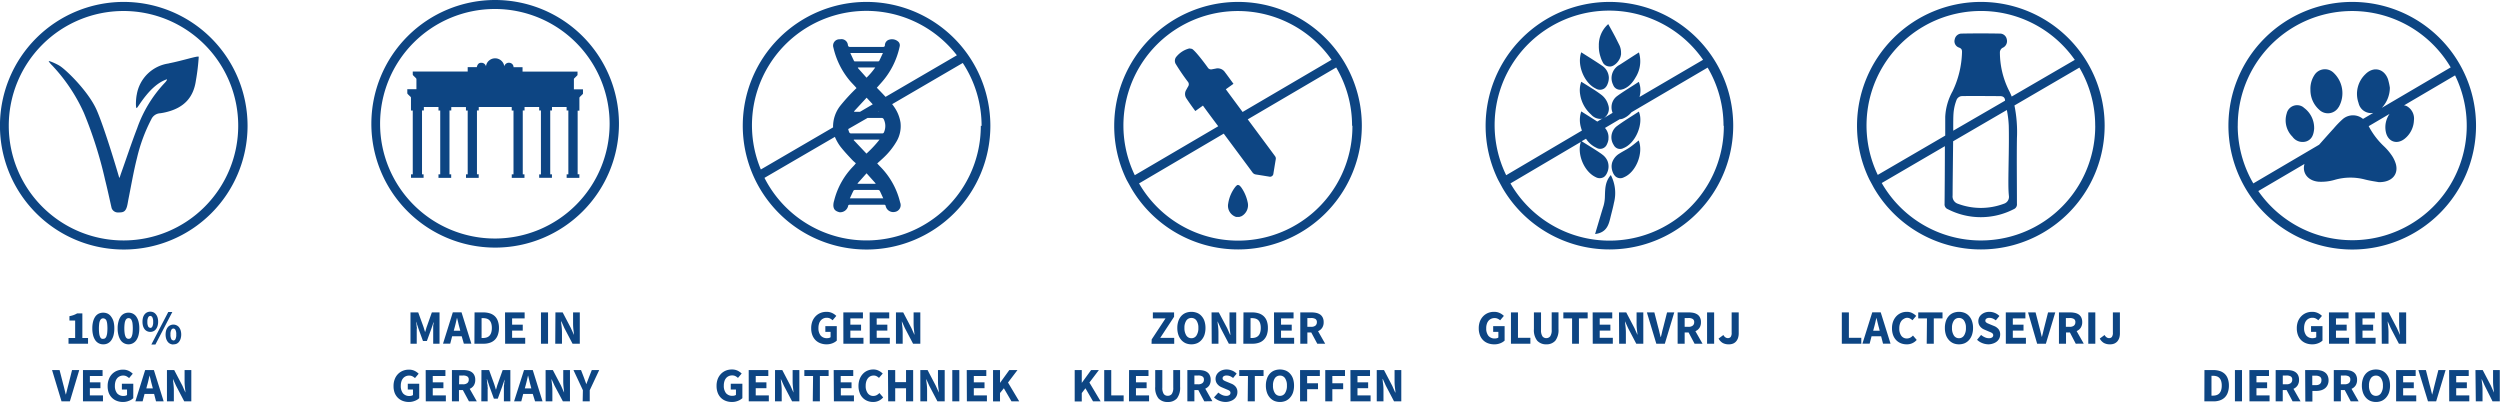
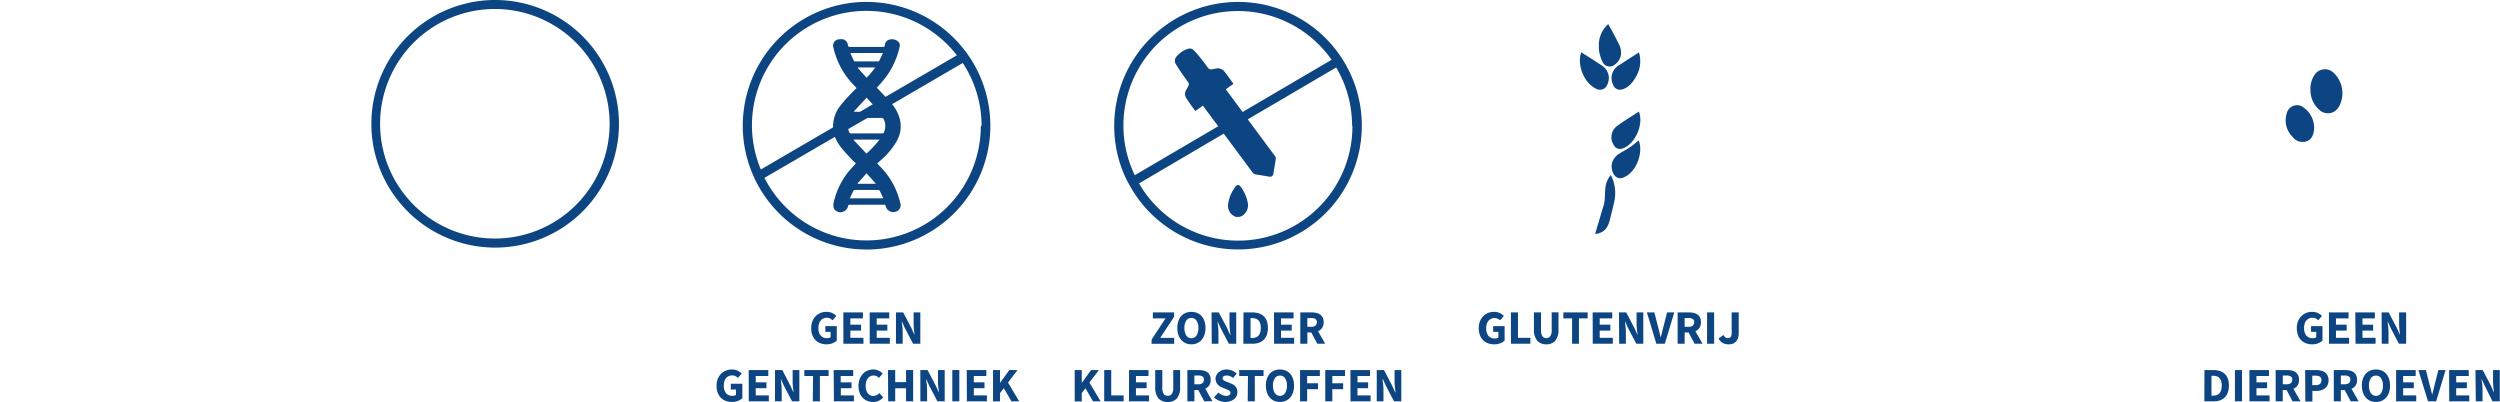
<svg xmlns="http://www.w3.org/2000/svg" viewBox="0 0 572.49 92.05" preserveAspectRatio="xMinYMid">
  <defs>
    <style>.cls-1{fill:#0d4583}</style>
  </defs>
  <g id="Ebene_2" data-name="Ebene 2">
    <g id="Ebene_1-2" data-name="Ebene 1">
-       <path d="M28.35 55.06a26.27 26.27 0 1 1 26.2-26.27 26.27 26.27 0 0 1-26.2 26.27m0-54.62a28.35 28.35 0 1 0 28.34 28.35A28.38 28.38 0 0 0 28.35.44" class="cls-1" />
-       <path d="M38.65 14.53a8.63 8.63 0 0 0-7.33 7.13c-.21.94-.3 3.2 0 3.08s3-5.25 6.81-6.55c.35-.12-.18.57-.38.76a29.23 29.23 0 0 0-6.34 10.41c-1.33 3.45-2.49 7-3.73 10.45-.1.29-.33 1.12-.39.86S24 29.4 22.11 25.14 15 15.83 13.55 15c-.64-.38-2.61-1.29-2.37-.91a6.2 6.2 0 0 0 .76.89 39.26 39.26 0 0 1 7.28 10.89 95 95 0 0 1 4.85 15.32c.54 2.15 1 4.31 1.49 6.46a1.53 1.53 0 0 0 1.6 1c1.16 0 1.74-.15 2.08-2.09l.15-.84c.65-3.21 1.19-6.44 2-9.62a37.48 37.48 0 0 1 3.26-8.78 2.35 2.35 0 0 1 2-1.38 12.25 12.25 0 0 0 1.58-.31c3.94-1 6.08-3.33 6.63-7.19a48.44 48.44 0 0 0 .65-5.44c-.15-.29-3.71.9-6.86 1.51M15.69 77.4h1.52v-4H15.9v-1a5.77 5.77 0 0 0 1-.27 4.93 4.93 0 0 0 .77-.37h1.19v5.64h1.3v1.31h-4.47zm7.94 1.45a2.15 2.15 0 0 1-1.81-.94 3.74 3.74 0 0 1-.5-1.14 6.24 6.24 0 0 1-.18-1.58 6.08 6.08 0 0 1 .18-1.56 3.68 3.68 0 0 1 .5-1.13 2.13 2.13 0 0 1 .79-.68 2.5 2.5 0 0 1 2.05 0 2.1 2.1 0 0 1 .78.68 3.46 3.46 0 0 1 .56 1.13 6.08 6.08 0 0 1 .18 1.56 6.24 6.24 0 0 1-.18 1.58 3.52 3.52 0 0 1-.51 1.14 2.16 2.16 0 0 1-.78.7 2.2 2.2 0 0 1-1.08.24zm0-1.26a.76.76 0 0 0 .39-.1.87.87 0 0 0 .31-.38 3.23 3.23 0 0 0 .2-.74 9.9 9.9 0 0 0 0-2.35 2.8 2.8 0 0 0-.2-.71A.87.87 0 0 0 24 73a.76.76 0 0 0-.39-.1.71.71 0 0 0-.37.1.87.87 0 0 0-.31.36 2.41 2.41 0 0 0-.21.71 9.9 9.9 0 0 0 0 2.35 2.75 2.75 0 0 0 .21.74.87.87 0 0 0 .31.38.71.71 0 0 0 .39.05zm5.81 1.26a2.15 2.15 0 0 1-1.81-.94 3.74 3.74 0 0 1-.5-1.14 5.8 5.8 0 0 1-.19-1.58 5.65 5.65 0 0 1 .19-1.56 3.68 3.68 0 0 1 .5-1.13 2.13 2.13 0 0 1 .79-.68 2.31 2.31 0 0 1 1-.22 2.25 2.25 0 0 1 1 .22 2.13 2.13 0 0 1 .79.68 3.46 3.46 0 0 1 .51 1.13 6.08 6.08 0 0 1 .18 1.56 6.24 6.24 0 0 1-.18 1.58 3.52 3.52 0 0 1-.51 1.14 2.19 2.19 0 0 1-.79.7 2.13 2.13 0 0 1-.98.24zm0-1.26a.76.76 0 0 0 .39-.1.86.86 0 0 0 .3-.38 2.75 2.75 0 0 0 .21-.74 9.9 9.9 0 0 0 0-2.35 2.41 2.41 0 0 0-.21-.71.85.85 0 0 0-.3-.36.76.76 0 0 0-.39-.1.69.69 0 0 0-.37.1.87.87 0 0 0-.31.36 2.41 2.41 0 0 0-.21.71 8.67 8.67 0 0 0 0 2.35 2.75 2.75 0 0 0 .21.74.87.87 0 0 0 .31.38.69.69 0 0 0 .37.1zM34.41 76a1.71 1.71 0 0 1-.71-.15 1.54 1.54 0 0 1-.57-.45 2.23 2.23 0 0 1-.37-.72 3.54 3.54 0 0 1-.13-1 3.48 3.48 0 0 1 .13-1 2.08 2.08 0 0 1 .37-.71 1.65 1.65 0 0 1 .57-.45 1.78 1.78 0 0 1 1.43 0 1.53 1.53 0 0 1 .56.45 2.09 2.09 0 0 1 .38.71 3.13 3.13 0 0 1 .14 1 3.18 3.18 0 0 1-.14 1 2.24 2.24 0 0 1-.38.72 1.44 1.44 0 0 1-.56.45 1.72 1.72 0 0 1-.72.15zm0-.9a.54.54 0 0 0 .47-.31 2.12 2.12 0 0 0 .19-1.07 2.09 2.09 0 0 0-.19-1.07.55.55 0 0 0-.47-.3.54.54 0 0 0-.46.3 2.07 2.07 0 0 0-.2 1.07 2.1 2.1 0 0 0 .2 1.07.53.53 0 0 0 .46.27zm4.12-3.65h.93l-3.87 7.44h-.93zm1.17 7.44a1.71 1.71 0 0 1-.71-.16 1.54 1.54 0 0 1-.57-.45 2.44 2.44 0 0 1-.37-.72 3.61 3.61 0 0 1 0-1.92 2.38 2.38 0 0 1 .37-.71 1.62 1.62 0 0 1 .57-.44 1.68 1.68 0 0 1 1.43 0 1.62 1.62 0 0 1 .57.44 2.38 2.38 0 0 1 .37.71 3.36 3.36 0 0 1 0 1.92 2.44 2.44 0 0 1-.37.72 1.54 1.54 0 0 1-.57.45 1.73 1.73 0 0 1-.72.12zm0-.91a.55.55 0 0 0 .47-.3 2.19 2.19 0 0 0 .19-1.08 2.09 2.09 0 0 0-.19-1.07.55.55 0 0 0-.47-.3.54.54 0 0 0-.46.3 2.07 2.07 0 0 0-.2 1.07 2.16 2.16 0 0 0 .2 1.08.54.54 0 0 0 .46.26zm-27.78 6.76h1.72l.86 3.35c.11.39.2.77.29 1.14s.18.76.29 1.15c.11-.39.2-.78.29-1.15s.18-.75.29-1.14l.84-3.35h1.65L16 91.91h-1.91zm7.08 0h4.49v1.36h-2.91v1.45H23v1.35h-2.42v1.65h3v1.36H19zm9.16 7.31a3.93 3.93 0 0 1-1.38-.24 3.17 3.17 0 0 1-1.12-.7 3.31 3.31 0 0 1-.74-1.11 4.34 4.34 0 0 1-.27-1.59 4.21 4.21 0 0 1 .28-1.59 3.41 3.41 0 0 1 .75-1.18 3.27 3.27 0 0 1 1.12-.74 3.56 3.56 0 0 1 1.35-.25 2.91 2.91 0 0 1 1.34.28 3.67 3.67 0 0 1 .91.65l-.84 1a3.29 3.29 0 0 0-.59-.41 1.6 1.6 0 0 0-.77-.17 1.73 1.73 0 0 0-.76.16 1.64 1.64 0 0 0-.6.45 2 2 0 0 0-.39.73 3.2 3.2 0 0 0-.14 1 2.67 2.67 0 0 0 .5 1.72 1.87 1.87 0 0 0 1.51.61 1.54 1.54 0 0 0 .43-.06.77.77 0 0 0 .34-.16V89.2h-1.18v-1.32h2.61v3.3a2.94 2.94 0 0 1-1 .61 3.52 3.52 0 0 1-1.36.26zm7.13-1.84H33.1l-.44 1.7H31l2.24-7.17h2l2.24 7.17h-1.75zM35 88.94l-.17-.66c-.1-.36-.2-.74-.29-1.14s-.2-.79-.29-1.17c-.09.38-.18.78-.27 1.17s-.19.78-.3 1.14l-.17.66zm3.23-4.2h1.66l1.87 3.57.7 1.58c0-.38-.08-.81-.12-1.28a12.55 12.55 0 0 1-.07-1.34v-2.53h1.54v7.17h-1.62l-1.87-3.57-.71-1.56c0 .39.08.82.12 1.27a12.28 12.28 0 0 1 .08 1.32v2.54h-1.58zm337.21-62.53a5.28 5.28 0 0 0-.16-3.47l-.37.24c-1.53 1-3.1 1.93-4.57 3a3.12 3.12 0 0 0-1.3 2.4 3.38 3.38 0 0 0 .24 1.46l-2 1.2a2.57 2.57 0 0 0 1-3 4.38 4.38 0 0 0-1.49-2.26 26.85 26.85 0 0 0-2.31-1.58c-.78-.49-1.58-1-2.38-1.48a5.82 5.82 0 0 0-.25 2.92 7.7 7.7 0 0 0 2.5 4.58 2.82 2.82 0 0 0 2.31 1 1.7 1.7 0 0 0 .41-.15l-1.3.77c-1.19-.78-2.41-1.53-3.67-2.33a6.2 6.2 0 0 0-.1 3.58c.07.27.16.54.25.81l-17.34 10.22A26.21 26.21 0 0 1 390 13.69zm19.31 6.58A26.18 26.18 0 0 1 345.89 42L362 32.5c-.91 2.82.77 6.83 3.41 8.06a1.86 1.86 0 0 0 1.84 0l.18-.14a1.61 1.61 0 0 0 .22-.23 2.62 2.62 0 0 0 .39-.66 3.4 3.4 0 0 0 .07-2.67 3.59 3.59 0 0 0-1.06-1.37l-.38-.29c-1.45-1-2.94-1.88-4.48-2.86l1-.57a5.58 5.58 0 0 0 2.36 2.06A1.67 1.67 0 0 0 368 33c.05-.1.09-.2.13-.3a3.73 3.73 0 0 0 .2-.78v-.19a3.19 3.19 0 0 0-.8-2.43l3.38-2a2.43 2.43 0 0 0 .7-.13 4.94 4.94 0 0 0 2-1.47l17.43-10.22a26.17 26.17 0 0 1 3.64 13.34M368.55.44a28.38 28.38 0 0 0-28.35 28.35 28.09 28.09 0 0 0 2.87 12.41l1 1.84A28.34 28.34 0 1 0 368.55.44" class="cls-1" />
      <path d="M366.7 14.93c-1.49-1-3-1.94-4.6-2.95a4.44 4.44 0 0 0-.24 1c-.42 2.73 1.2 6.2 3.59 7.31a1.79 1.79 0 0 0 2-.08 2.16 2.16 0 0 0 .66-.93 3.74 3.74 0 0 0 .31-1.53 3.42 3.42 0 0 0-1.69-2.79m8.53 17.2c-.76.6-1.41 1.16-2.11 1.63-.27.18-.55.35-.83.51-.51.29-1 .56-1.5.88a3.8 3.8 0 0 0-1.63 2 2.62 2.62 0 0 0-.09.38 3.07 3.07 0 0 0-.05.53 3.72 3.72 0 0 0 .37 1.58 2.31 2.31 0 0 0 .56.76 1.69 1.69 0 0 0 1.9.16c2.72-1.12 4.53-5.47 3.38-8.43zm-4.05-19.64a2.36 2.36 0 0 0 0-.38 4 4 0 0 0-.32-1.68c-.33-.67-.67-1.34-1-2-.53-1-1.08-2-1.61-2.94a6.35 6.35 0 0 0-2.15 4.93 7.39 7.39 0 0 0 .35 2.47 6.88 6.88 0 0 0 .48 1.22l.08.13v.05a1.9 1.9 0 0 0 .62.64 2 2 0 0 0 1.05.27c1 0 2.35-1.41 2.48-2.71m-1.65 20.69a1.61 1.61 0 0 0 2.21.71c2.78-1.07 4.71-5.59 3.54-8.37-1.72 1.13-3.49 2.18-5.13 3.41a3.22 3.22 0 0 0-.62 4.25M375.31 12l-1.31.83-3.09 2a3.43 3.43 0 0 0-1.5 4.61 1.66 1.66 0 0 0 1.91 1.07l.45-.12a4.8 4.8 0 0 0 1.74-1.22 7.26 7.26 0 0 0 1-1.39 6.94 6.94 0 0 0 .8-5.78zm-6.44 28.09c-1.34 1.55-1.29 3.22-1.35 4.81a8.59 8.59 0 0 1-.28 2.11c-.59 1.91-1.15 3.83-1.75 5.83-.07.25-.14.5-.22.75 2.7-.32 3.14-2.21 3.54-3.89.26-1.07.57-2.16.78-3.26a8.9 8.9 0 0 0-.72-6.35zm-26.73 38.76a3.93 3.93 0 0 1-1.38-.24 3.08 3.08 0 0 1-1.12-.7 3.17 3.17 0 0 1-.74-1.15 4.34 4.34 0 0 1-.27-1.59 4.42 4.42 0 0 1 .27-1.59 3.58 3.58 0 0 1 .76-1.18 3.32 3.32 0 0 1 1.11-.74 3.65 3.65 0 0 1 1.36-.25 2.94 2.94 0 0 1 1.34.29 3.41 3.41 0 0 1 .91.64l-.85 1A2.9 2.9 0 0 0 343 73a1.6 1.6 0 0 0-.77-.16 1.73 1.73 0 0 0-.76.16 1.76 1.76 0 0 0-.6.45 2 2 0 0 0-.39.73 2.91 2.91 0 0 0-.14 1 2.67 2.67 0 0 0 .5 1.72 1.83 1.83 0 0 0 1.51.61 1.54 1.54 0 0 0 .43-.06.83.83 0 0 0 .34-.16V76h-1.19v-1.32h2.62V78a3.15 3.15 0 0 1-1 .61 3.56 3.56 0 0 1-1.41.24zm3.86-7.31h1.61v5.81h2.84v1.36H346zm8.1 7.31A2.71 2.71 0 0 1 352 78a3.9 3.9 0 0 1-.74-2.63v-3.83h1.63v4a2.54 2.54 0 0 0 .32 1.47 1.08 1.08 0 0 0 .92.42A1.12 1.12 0 0 0 355 77a2.45 2.45 0 0 0 .33-1.47v-4h1.56v3.85a4 4 0 0 1-.72 2.63 2.65 2.65 0 0 1-2.07.84zm5.9-5.94h-2v-1.37h5.57v1.37h-2v5.8H360zm4.71-1.37h4.49v1.37h-2.87v1.44h2.44v1.35h-2.44v1.65h3v1.36h-4.6zm6.03 0h1.66l1.87 3.57.7 1.58c0-.38-.08-.81-.13-1.28a12.55 12.55 0 0 1-.07-1.34v-2.53h1.54v7.17h-1.61l-1.87-3.57-.71-1.56c0 .39.08.82.13 1.27s.07.9.07 1.32v2.54h-1.54zm6.39 0h1.71l.86 3.35c.11.39.21.77.29 1.14s.18.76.29 1.15h.05c.1-.39.2-.77.28-1.15s.19-.75.29-1.14l.85-3.35h1.65l-2.16 7.17h-1.95zm10.92 7.17l-1.37-2.58h-.9v2.58h-1.61v-7.17h2.58a5.34 5.34 0 0 1 1.08.11 2.63 2.63 0 0 1 .87.37 1.73 1.73 0 0 1 .59.69 2.25 2.25 0 0 1 .22 1.06 2.3 2.3 0 0 1-.34 1.31 2.11 2.11 0 0 1-.93.76l1.63 2.87zm-2.27-3.87h.84a1.5 1.5 0 0 0 1-.27.94.94 0 0 0 .34-.8.78.78 0 0 0-.34-.73 1.81 1.81 0 0 0-1-.21h-.84zm5.13-3.3h1.62v7.17h-1.62zm4.95 7.31a2.76 2.76 0 0 1-1.38-.32 2.59 2.59 0 0 1-.93-1l1.1-.82a1.4 1.4 0 0 0 .46.54 1 1 0 0 0 .54.18.83.83 0 0 0 .67-.27 1.6 1.6 0 0 0 .22-1v-4.62h1.62v4.79a3.52 3.52 0 0 1-.14 1 2.27 2.27 0 0 1-.42.8 1.84 1.84 0 0 1-.71.54 2.49 2.49 0 0 1-1.03.18zM284.55 25.64c-1.89-2.55-3.49-4.71-3.84-5.2l1.75-1.25-1.12-1.54c-.27-.37-.53-.73-.81-1.09a2 2 0 0 0-2.2-.84l-.76.14a.88.88 0 0 1-1-.4c-.62-.88-2.88-3.89-3.62-4.27l-.58-.1a5.61 5.61 0 0 0-2.91 1.81 1.47 1.47 0 0 0-.27 1.67A48.86 48.86 0 0 0 272 18.7a.9.9 0 0 1 .06 1.13c-.14.24-.27.48-.4.72a1.79 1.79 0 0 0 0 1.95c.66 1 1.38 2 2.06 2.93l1.75-1.25c.71 1 2 2.73 3.5 4.73l-19.11 11.21a26.21 26.21 0 0 1 45.07-26.43zm25.15 3.15A26.18 26.18 0 0 1 260.84 42l19.39-11.4c2.68 3.61 5.57 7.49 6.56 8.85a1.15 1.15 0 0 0 .82.51c1 .15 2 .32 3 .48a.78.78 0 0 0 1-.74c.18-1.07.35-2.14.53-3.21a.89.89 0 0 0-.17-.74c-.29-.41-3.36-4.54-6.24-8.42l20.25-11.88a26.17 26.17 0 0 1 3.64 13.34M283.5.44a28.38 28.38 0 0 0-28.35 28.35A28.09 28.09 0 0 0 258 41.2l1 1.8A28.34 28.34 0 1 0 283.5.44" class="cls-1" />
      <path d="M283.77 42.47a.4.4 0 0 0-.56 0 2.4 2.4 0 0 0-.28.27 8.21 8.21 0 0 0-1.67 3.83 2.68 2.68 0 0 0 1.81 3.11h.72c.17-.06.34-.1.51-.17a2.87 2.87 0 0 0 1.39-3.28 9.09 9.09 0 0 0-1.44-3.3 3.3 3.3 0 0 0-.48-.51m-20.04 35.31l3.17-4.82H264v-1.37h4.86v1l-3.17 4.83h3.2v1.36h-5.19zm9.1 1.12a3.36 3.36 0 0 1-1.33-.26 2.94 2.94 0 0 1-1-.75 3.5 3.5 0 0 1-.66-1.17 4.81 4.81 0 0 1-.24-1.58 4.73 4.73 0 0 1 .24-1.56 3.35 3.35 0 0 1 .66-1.16 2.84 2.84 0 0 1 1-.71 3.64 3.64 0 0 1 2.65 0 2.67 2.67 0 0 1 1 .72 3.22 3.22 0 0 1 .67 1.16 5 5 0 0 1 .23 1.55 5.1 5.1 0 0 1-.23 1.58 3.35 3.35 0 0 1-.67 1.17 2.86 2.86 0 0 1-1 .75 3.34 3.34 0 0 1-1.32.26zm0-1.4a1.33 1.33 0 0 0 1.16-.63 3 3 0 0 0 .43-1.73 2.84 2.84 0 0 0-.43-1.68 1.34 1.34 0 0 0-1.16-.6 1.37 1.37 0 0 0-1.17.6 2.92 2.92 0 0 0-.43 1.68 3.12 3.12 0 0 0 .43 1.73 1.35 1.35 0 0 0 1.17.63zm4.61-5.91h1.66l1.9 3.57.7 1.58h.05c0-.38-.08-.81-.13-1.28a12.55 12.55 0 0 1-.07-1.34v-2.53h1.54v7.17h-1.69l-1.87-3.57-.71-1.56c0 .39.08.82.13 1.27s.07.9.07 1.32v2.54h-1.54zm7.31 0h2a4.85 4.85 0 0 1 1.48.21 2.92 2.92 0 0 1 1.13.64 2.8 2.8 0 0 1 .73 1.11 4.5 4.5 0 0 1 .25 1.59 4.58 4.58 0 0 1-.25 1.61 3 3 0 0 1-.72 1.13 2.73 2.73 0 0 1-1.1.66 4.35 4.35 0 0 1-1.44.22h-2.11zm1.93 5.86a2.73 2.73 0 0 0 .83-.12 1.56 1.56 0 0 0 .64-.39 1.75 1.75 0 0 0 .41-.71 3.37 3.37 0 0 0 .15-1.09 3.32 3.32 0 0 0-.15-1.07 1.67 1.67 0 0 0-.41-.69 1.52 1.52 0 0 0-.64-.37 3.09 3.09 0 0 0-.83-.11h-.31v4.55zm5.06-5.86h4.48v1.37h-2.87v1.44h2.45v1.35h-2.45v1.65h3v1.36h-4.59zm9.91 7.17l-1.38-2.58h-.89v2.58h-1.62v-7.17h2.59a5.17 5.17 0 0 1 1.07.11 2.68 2.68 0 0 1 .88.37 1.81 1.81 0 0 1 .59.69 2.25 2.25 0 0 1 .22 1.06 2.22 2.22 0 0 1-.35 1.31 2.11 2.11 0 0 1-.93.76l1.63 2.87zm-2.27-3.87h.84a1.51 1.51 0 0 0 1-.27 1 1 0 0 0 .34-.8.8.8 0 0 0-.34-.73 1.84 1.84 0 0 0-1-.21h-.84zm-53.28 9.9h1.62v2.94l2.14-2.94h1.78l-2.17 2.86 2.57 4.31h-1.74l-1.74-3-.84 1.1v1.92h-1.62zm6.76 0h1.61v5.81h2.84v1.36h-4.45zm5.69 0H263v1.36h-2.87v1.45h2.44v1.35h-2.44v1.65h3v1.36h-4.6zm8.86 7.31a2.71 2.71 0 0 1-2.13-.83 3.84 3.84 0 0 1-.74-2.63v-3.85h1.63v4a2.46 2.46 0 0 0 .32 1.47 1.08 1.08 0 0 0 .92.42 1.1 1.1 0 0 0 .93-.42 2.45 2.45 0 0 0 .33-1.47v-4h1.57v3.85a4 4 0 0 1-.72 2.63 2.66 2.66 0 0 1-2.11.83zm8.37-.14l-1.37-2.58h-.9v2.58h-1.61v-7.17h2.58a5.17 5.17 0 0 1 1.07.11 2.41 2.41 0 0 1 .88.37 1.73 1.73 0 0 1 .59.69 2.25 2.25 0 0 1 .22 1.06 2.3 2.3 0 0 1-.34 1.31 2.11 2.11 0 0 1-.9.72l1.63 2.87zM273.51 88h.84a1.5 1.5 0 0 0 1-.27.94.94 0 0 0 .34-.8.78.78 0 0 0-.34-.73 1.81 1.81 0 0 0-1-.21h-.84zm7.17 4.05a4.13 4.13 0 0 1-1.41-.26A3.81 3.81 0 0 1 278 91l1-1.1a3.6 3.6 0 0 0 .85.54 2.23 2.23 0 0 0 .92.21 1.18 1.18 0 0 0 .75-.19.58.58 0 0 0 .25-.5.54.54 0 0 0-.07-.29.86.86 0 0 0-.21-.22 1.69 1.69 0 0 0-.33-.17l-.42-.18-.94-.4a3 3 0 0 1-.53-.28 2.3 2.3 0 0 1-.46-.42 1.68 1.68 0 0 1-.33-.55 2 2 0 0 1-.12-.71 1.84 1.84 0 0 1 .19-.83 2 2 0 0 1 .53-.68 2.5 2.5 0 0 1 .8-.46 3.13 3.13 0 0 1 1-.16 3.37 3.37 0 0 1 1.24.24 3.08 3.08 0 0 1 1.07.71l-.82 1a3 3 0 0 0-.71-.43 2.13 2.13 0 0 0-.78-.14 1.08 1.08 0 0 0-.66.17.53.53 0 0 0-.25.48.51.51 0 0 0 .08.28.92.92 0 0 0 .23.2 1.64 1.64 0 0 0 .35.18l.43.18.92.38a2.43 2.43 0 0 1 1 .72 1.89 1.89 0 0 1 .38 1.22 2 2 0 0 1-.71 1.56 2.59 2.59 0 0 1-.85.48 3.41 3.41 0 0 1-1.12.21zm5.1-5.95h-2v-1.36h5.57v1.36h-2v5.81h-1.63zm7.33 5.95a3.36 3.36 0 0 1-1.33-.26 2.94 2.94 0 0 1-1-.75 3.34 3.34 0 0 1-.66-1.17 4.81 4.81 0 0 1-.24-1.58 4.69 4.69 0 0 1 .24-1.56 3.2 3.2 0 0 1 .66-1.16 2.84 2.84 0 0 1 1-.71 3.64 3.64 0 0 1 2.65 0 2.75 2.75 0 0 1 1 .72 3.22 3.22 0 0 1 .67 1.16 5 5 0 0 1 .23 1.55 5.1 5.1 0 0 1-.23 1.58 3.35 3.35 0 0 1-.67 1.17 2.94 2.94 0 0 1-1 .75 3.34 3.34 0 0 1-1.32.26zm0-1.4a1.33 1.33 0 0 0 1.16-.63 3 3 0 0 0 .43-1.73 2.86 2.86 0 0 0-.43-1.68 1.34 1.34 0 0 0-1.16-.6 1.36 1.36 0 0 0-1.17.6 2.86 2.86 0 0 0-.43 1.68 3 3 0 0 0 .43 1.73 1.34 1.34 0 0 0 1.17.63zm4.6-5.91h4.53v1.36h-2.91v1.67h2.49v1.36h-2.49v2.78h-1.62zm5.77 0H308v1.36h-2.9v1.67h2.48v1.36h-2.48v2.78h-1.62zm5.76 0h4.49v1.36h-2.87v1.45h2.44v1.35h-2.44v1.65h3v1.36h-4.6zm6.03 0h1.66l1.87 3.57.7 1.58h.05c0-.38-.08-.81-.13-1.28s-.07-.91-.07-1.34v-2.53h1.54v7.17h-1.66l-1.87-3.57-.7-1.56h-.05c0 .39.08.82.13 1.27a12.18 12.18 0 0 1 .07 1.32v2.54h-1.54zM202.79 22.18c-1-1.08-1.91-2-2-2.09l1-1.12a18.05 18.05 0 0 0 4.23-8.32 1.12 1.12 0 0 0-.38-1.16 2.13 2.13 0 0 0-2-.41 1.34 1.34 0 0 0-1 1.25c0 .31-.17.43-.51.42h-7.43c-.34 0-.46-.11-.53-.41A1.48 1.48 0 0 0 192.36 9a1.45 1.45 0 0 0-1.51 1.91 18 18 0 0 0 3.78 7.6c.46.54 1 1.05 1.51 1.66a42.47 42.47 0 0 0-3.6 3.9 7.77 7.77 0 0 0-1.77 5.1l-16.54 9.64a26.2 26.2 0 0 1 44.89-26.15zm-4.37 13l-2.94-3.11.07-.1h5.86a26.52 26.52 0 0 1-3 3.21m2.69 8.32a.48.48 0 0 1 .35.18c.28.55.52 1.12.81 1.73h-7.64c.29-.62.54-1.19.83-1.76a.43.43 0 0 1 .32-.15h5.33m-.65-1.41h-4l-.09-.08c.68-.75 1.35-1.51 2.08-2.33l2.08 2.32-.06.09m.63-16.51l.22-.13-.08.1zM198.68 27h3.26a.57.57 0 0 1 .41.26 3.52 3.52 0 0 1 .09 3 .41.41 0 0 1-.44.29h-7.03a.47.47 0 0 1-.54-.37 3 3 0 0 1-.19-.63zm-.23-4.63l1.41 1.52-2.92 1.71h-1.29l-.09-.1 2.89-3.13m-2.56-8.31c-.11 0-.28 0-.32-.1-.29-.59-.56-1.19-.86-1.83h7.48c-.3.64-.56 1.23-.86 1.82 0 .07-.2.11-.31.11h-5.13m.66 1.39h3.88a15.6 15.6 0 0 1-2 2.34l-2-2.24.07-.1m28.1 13.35a26.19 26.19 0 0 1-49.54 11.93l16.13-9.39a10.06 10.06 0 0 0 1.35 2.34c.79 1 1.73 2 2.61 2.94a9.62 9.62 0 0 0 .84.76 5.49 5.49 0 0 1-.56.67A17.19 17.19 0 0 0 191 46a3.38 3.38 0 0 0-.16 1.17c.08.8.46 1.19 1.4 1.43a1.86 1.86 0 0 0 2-1.54c0-.08.18-.18.28-.18h8a.36.36 0 0 1 .28.22 1.77 1.77 0 0 0 2.1 1.43 1.57 1.57 0 0 0 1.23-2.16 17.34 17.34 0 0 0-4.6-8.25c-.2-.2-.39-.41-.65-.69.51-.47 1-.89 1.49-1.36a16.38 16.38 0 0 0 3-3.79 6.94 6.94 0 0 0 .84-4.23 8.51 8.51 0 0 0-1.39-3.48c-.14-.22-.32-.46-.52-.72l16.17-9.43a26.22 26.22 0 0 1 4.31 14.42M198.45.44a28.35 28.35 0 1 0 28.34 28.35A28.38 28.38 0 0 0 198.45.44m-9.18 78.41a3.93 3.93 0 0 1-1.38-.24 3.17 3.17 0 0 1-1.12-.7 3.31 3.31 0 0 1-.74-1.15 4.34 4.34 0 0 1-.27-1.59 4.42 4.42 0 0 1 .27-1.59 3.58 3.58 0 0 1 .76-1.18 3.32 3.32 0 0 1 1.11-.74 3.65 3.65 0 0 1 1.36-.25 2.94 2.94 0 0 1 1.34.29 3.41 3.41 0 0 1 .91.64l-.85 1a2.9 2.9 0 0 0-.58-.41 1.6 1.6 0 0 0-.77-.16 1.73 1.73 0 0 0-.76.16 1.76 1.76 0 0 0-.6.45 2 2 0 0 0-.39.73 3.2 3.2 0 0 0-.14 1 2.67 2.67 0 0 0 .5 1.72 1.83 1.83 0 0 0 1.51.61 1.54 1.54 0 0 0 .43-.06.83.83 0 0 0 .34-.16V76H189v-1.32h2.62V78a3.15 3.15 0 0 1-1 .61 3.56 3.56 0 0 1-1.35.24zm3.85-7.31h4.49v1.37h-2.88v1.44h2.45v1.35h-2.45v1.65h3v1.36h-4.6zm6.03 0h4.48v1.37h-2.87v1.44h2.44v1.35h-2.44v1.65h3v1.36h-4.59zm6.02 0h1.66l1.87 3.57.71 1.58c0-.38-.08-.81-.12-1.28a12.64 12.64 0 0 1-.08-1.34v-2.53h1.54v7.17h-1.66l-1.87-3.57-.7-1.56c0 .39.07.82.12 1.27a12.18 12.18 0 0 1 .07 1.32v2.54h-1.54zM167.6 92.05a3.93 3.93 0 0 1-1.38-.24 3.17 3.17 0 0 1-1.12-.7 3.31 3.31 0 0 1-.74-1.15 4.34 4.34 0 0 1-.27-1.59 4.42 4.42 0 0 1 .27-1.59 3.58 3.58 0 0 1 .76-1.18 3.32 3.32 0 0 1 1.11-.74 3.65 3.65 0 0 1 1.36-.25 2.94 2.94 0 0 1 1.34.28 3.67 3.67 0 0 1 .91.65l-.85 1a2.9 2.9 0 0 0-.58-.41 1.6 1.6 0 0 0-.77-.16 1.73 1.73 0 0 0-.76.16 1.64 1.64 0 0 0-.6.45 2 2 0 0 0-.39.73 3.2 3.2 0 0 0-.14 1 2.67 2.67 0 0 0 .5 1.72 1.86 1.86 0 0 0 1.51.61 1.54 1.54 0 0 0 .43-.06.83.83 0 0 0 .34-.16V89.2h-1.19v-1.32H170v3.3a3.15 3.15 0 0 1-1 .61 3.56 3.56 0 0 1-1.4.26zm3.85-7.31h4.49v1.36h-2.88v1.45h2.45v1.35h-2.45v1.65h3v1.36h-4.6zm6.03 0h1.66l1.86 3.57.7 1.58c0-.38-.07-.81-.12-1.28a12.55 12.55 0 0 1-.07-1.34v-2.53h1.54v7.17h-1.66l-1.87-3.57-.71-1.56c0 .39.08.82.12 1.27a12.28 12.28 0 0 1 .08 1.32v2.54h-1.54zm8.71 1.36h-2v-1.36h5.56v1.36h-2v5.81h-1.63zm4.72-1.36h4.48v1.36h-2.87v1.45H195v1.35h-2.45v1.65h3v1.36h-4.59zm9.02 7.31a3.44 3.44 0 0 1-1.29-.24 3 3 0 0 1-1.06-.7 3.13 3.13 0 0 1-.72-1.15 4.34 4.34 0 0 1-.27-1.59 4.42 4.42 0 0 1 .28-1.59 3.54 3.54 0 0 1 .74-1.18 3.07 3.07 0 0 1 1.07-.74 3.38 3.38 0 0 1 1.3-.25 2.63 2.63 0 0 1 1.24.28 3.66 3.66 0 0 1 .92.65l-.86 1a2.46 2.46 0 0 0-.58-.41 1.41 1.41 0 0 0-.7-.13 1.6 1.6 0 0 0-1.24.61 2.19 2.19 0 0 0-.38.73 3.2 3.2 0 0 0-.14 1 2.73 2.73 0 0 0 .48 1.72 1.52 1.52 0 0 0 1.26.61 1.68 1.68 0 0 0 .79-.19 2.59 2.59 0 0 0 .61-.48l.86 1a2.93 2.93 0 0 1-2.31 1.05zm3.41-7.31H205v2.76h2.48v-2.76h1.63v7.17h-1.63v-3H205v3h-1.61zm7.41 0h1.66l1.87 3.57.71 1.58c0-.38-.08-.81-.13-1.28s-.07-.91-.07-1.34v-2.53h1.54v7.17h-1.66l-1.87-3.57-.7-1.56c0 .39.08.82.13 1.27a12.18 12.18 0 0 1 .07 1.32v2.54h-1.54zm7.32 0h1.61v7.17h-1.61zm3.31 0h4.48v1.36H223v1.45h2.45v1.35H223v1.65h3v1.36h-4.59zm6.02 0h1.6v2.94l2.13-2.94H233l-2.17 2.86 2.57 4.31h-1.77l-1.75-3L229 90v1.92h-1.6zm-114-30.12a26.28 26.28 0 1 1 26.2-26.27 26.27 26.27 0 0 1-26.2 26.27m0-54.62a28.35 28.35 0 1 0 28.34 28.35A28.38 28.38 0 0 0 113.4 0" class="cls-1" />
-       <path d="M102.93 39.92h.39v.81h-2.91v-.81h.4V25.31h-.4v-.81h-3.35v.79h-.42v14.63H97v.8h-2.88v-.8h.4V25.31h-.41v-2.9a.31.31 0 0 0-.11-.26c-.22-.2-.43-.41-.64-.62a.43.43 0 0 1-.09-.22v-.88h2.09a1.09 1.09 0 0 0 0-.17v-2.12a.38.38 0 0 0-.11-.24c-.2-.22-.43-.42-.63-.63a.35.35 0 0 1-.1-.21v-.68h12.58v-1h2.08c.17-.68.47-1 1-1a1.06 1.06 0 0 1 1.11.82 2 2 0 0 1 .75-1.37 2.12 2.12 0 0 1 3.44 1.36 1.07 1.07 0 0 1 1.26-.8 1 1 0 0 1 .86 1h2.06v1h12.59v.79l-.09.12-.66.65a.27.27 0 0 0-.08.17v2.33h2.08v1s-.05.09-.08.12c-.21.21-.43.41-.64.63a.37.37 0 0 0-.1.24v2.9h-.4v14.57h.39v.82h-2.91v-.81h.39V25.3h-.4v-.8h-3.35v.8h-.4v14.62h.39v.8h-2.92v-.79h.4V25.3h-.4v-.79h-3.35v.78h-.41v14.63h.39v.81h-2.91v-.81h.4V25.31h-.41v-.81h-7.55v.8h-.41v14.61h.4v.82h-2.91v-.81h.39V25.31h-.4v-.8h-3.36v.79h-.41zM94 71.54h1.77l1.16 3.19q.11.31.21.66t.21.66c.07-.22.14-.44.2-.66s.13-.45.21-.66l1.13-3.19h1.76v7.17H99.2v-3.85c0-.21 0-.43.07-.64s0-.4.06-.58l-.58 1.71-1 2.74h-.89l-1-2.74-.57-1.71c0 .18 0 .37.07.58s0 .42.07.64 0 .43 0 .64v3.21H94zM105.73 77h-2.19l-.44 1.7h-1.65l2.24-7.17h2l2.25 7.17h-1.72zm-.33-1.27l-.17-.66c-.1-.36-.2-.74-.29-1.14s-.19-.79-.29-1.17c-.09.38-.18.78-.27 1.17s-.19.78-.29 1.14l-.18.66zm3.27-4.19h2a4.92 4.92 0 0 1 1.49.21 3 3 0 0 1 1.13.64 2.78 2.78 0 0 1 .71 1.11 4.49 4.49 0 0 1 .26 1.59 4.57 4.57 0 0 1-.26 1.61 2.8 2.8 0 0 1-1.82 1.79 4.29 4.29 0 0 1-1.43.22h-2.11zm1.92 5.86a2.75 2.75 0 0 0 .84-.12 1.56 1.56 0 0 0 .64-.39 1.87 1.87 0 0 0 .41-.71 3.37 3.37 0 0 0 .15-1.09 3.32 3.32 0 0 0-.15-1.07 1.78 1.78 0 0 0-.41-.69 1.52 1.52 0 0 0-.64-.37 3.11 3.11 0 0 0-.84-.11h-.31v4.55zm5.06-5.86h4.49v1.37h-2.87v1.44h2.44v1.35h-2.44v1.65h3v1.36h-4.6zm8.23 0h1.62v7.17h-1.62zm3.31 0h1.66l1.87 3.57.71 1.58c0-.38-.08-.81-.13-1.28s-.07-.91-.07-1.34v-2.53h1.54v7.17h-1.66l-1.87-3.57-.7-1.56h-.05c0 .39.08.82.13 1.27a12.18 12.18 0 0 1 .07 1.32v2.54h-1.54zM93.63 92.05a3.93 3.93 0 0 1-1.38-.24 3.17 3.17 0 0 1-1.12-.7 3.31 3.31 0 0 1-.74-1.11 4.34 4.34 0 0 1-.27-1.59 4.21 4.21 0 0 1 .28-1.59 3.41 3.41 0 0 1 .75-1.18 3.27 3.27 0 0 1 1.12-.74 3.56 3.56 0 0 1 1.35-.25 2.91 2.91 0 0 1 1.34.28 3.49 3.49 0 0 1 .91.65l-.84 1a3.29 3.29 0 0 0-.59-.41 1.6 1.6 0 0 0-.77-.16 1.76 1.76 0 0 0-.76.16 1.64 1.64 0 0 0-.6.45 2 2 0 0 0-.39.73 3.2 3.2 0 0 0-.14 1 2.67 2.67 0 0 0 .5 1.72 1.88 1.88 0 0 0 1.52.61 1.52 1.52 0 0 0 .42-.06.87.87 0 0 0 .35-.16V89.2h-1.19v-1.32H96v3.3a2.94 2.94 0 0 1-1 .61 3.52 3.52 0 0 1-1.37.26zm3.85-7.31H102v1.36h-2.9v1.45h2.44v1.35H99.1v1.65h3v1.36h-4.6zm9.91 7.17L106 89.33h-.9v2.58h-1.61v-7.17h2.58a5.34 5.34 0 0 1 1.08.11 2.44 2.44 0 0 1 .87.37 1.73 1.73 0 0 1 .59.69 2.25 2.25 0 0 1 .22 1.06 2.3 2.3 0 0 1-.34 1.31 2.11 2.11 0 0 1-.93.76l1.63 2.87zM105.12 88h.88a1.5 1.5 0 0 0 1-.27.94.94 0 0 0 .34-.8.78.78 0 0 0-.34-.73 1.81 1.81 0 0 0-1-.21h-.84zm5.13-3.26H112l1.16 3.19.21.66c.06.22.13.44.2.66.07-.22.14-.44.2-.66a6.37 6.37 0 0 1 .21-.66l1.13-3.19h1.76v7.17h-1.48V88.7c0-.21 0-.43.05-.64s0-.43.07-.64 0-.4.06-.58l-.58 1.71-1 2.74h-.89l-1-2.74-.57-1.71h-.05c0 .18.05.37.07.58s0 .42.07.64 0 .43.05.64 0 .41 0 .58v2.63h-1.45zM122 90.21h-2.19l-.44 1.7h-1.65l2.28-7.17h2l2.24 7.17h-1.71zm-.33-1.27l-.17-.66c-.1-.36-.2-.74-.29-1.14s-.19-.79-.29-1.17l-.27 1.17c-.1.4-.19.78-.29 1.14l-.18.66zm3.27-4.2h1.66l1.87 3.57.7 1.58c0-.38-.08-.81-.12-1.28a12.55 12.55 0 0 1-.07-1.34v-2.53h1.54v7.17h-1.62l-1.9-3.57-.71-1.56c0 .39.08.82.12 1.27a12.28 12.28 0 0 1 .08 1.32v2.54h-1.54zm8.54 4.62l-2.16-4.62h1.73l.64 1.65.29.79.29.8c.1-.28.2-.55.3-.8s.2-.52.3-.79l.65-1.65h1.7l-2.17 4.62v2.55h-1.62zm327.19-67.25a14.83 14.83 0 0 0-.7-1.53 19.61 19.61 0 0 1-2-8.67 1.25 1.25 0 0 1 .57-.94 1.67 1.67 0 0 0 1-2 1.59 1.59 0 0 0-1.65-1.28q-4.31-.08-8.6 0A1.61 1.61 0 0 0 447.63 9a1.52 1.52 0 0 0 1 1.9c.6.23.69.57.66 1.13a21.89 21.89 0 0 1-2.16 8.87 13.43 13.43 0 0 0-1.68 5.85v4.3l-15.45 9a26.21 26.21 0 0 1 45.12-26.34zm-13.39 7.82c0-1.72 0-3.17.07-4a10.69 10.69 0 0 1 .74-3.16 1.47 1.47 0 0 1 1.07-.76c2.94-.06 5.88 0 8.82 0 .65 0 1.06.24 1.16.85v.2zm12.28-4.74a23.39 23.39 0 0 1 .44 3.62c.09 4.18-.06 8.37-.09 12.55 0 1.16 0 2.32.12 3.48a1.65 1.65 0 0 1-1.16 1.82 15 15 0 0 1-10.52 0 1.77 1.77 0 0 1-1.21-1.91c0-1.83.07-7.58.12-12.4zm20.24 3.6a26.18 26.18 0 0 1-48.89 13.12l14.46-8.44c0 5.06-.05 11.17-.07 13.21a1.18 1.18 0 0 0 .76 1.23 16.47 16.47 0 0 0 15.06 0 1.18 1.18 0 0 0 .75-1.24c0-5-.07-10 0-15a30.41 30.41 0 0 0-.57-7.52l14.87-8.67a26.11 26.11 0 0 1 3.62 13.3M453.6.44a28.38 28.38 0 0 0-28.35 28.35 28.07 28.07 0 0 0 2.84 12.34l1 1.85A28.34 28.34 0 1 0 453.6.44m-31.83 71.1h1.62v5.81h2.84v1.36h-4.46zm9 5.46h-2.19l-.44 1.7h-1.65l2.25-7.17h1.94l2.25 7.17h-1.72zm-.33-1.27l-.16-.66c-.11-.36-.2-.74-.3-1.14s-.19-.79-.29-1.17l-.27 1.17c-.09.41-.19.78-.29 1.14l-.18.66zm6.15 3.12a3.52 3.52 0 0 1-1.29-.24 3.11 3.11 0 0 1-1.06-.7 3.41 3.41 0 0 1-.72-1.15 4.57 4.57 0 0 1-.26-1.59 4.42 4.42 0 0 1 .27-1.59 3.7 3.7 0 0 1 .74-1.18 3.2 3.2 0 0 1 1.08-.74 3.34 3.34 0 0 1 1.3-.25 2.66 2.66 0 0 1 1.24.28 3.6 3.6 0 0 1 .91.65l-.86 1a2.41 2.41 0 0 0-.57-.41 1.41 1.41 0 0 0-.69-.16 1.52 1.52 0 0 0-.68.23 1.71 1.71 0 0 0-.56.45 2.18 2.18 0 0 0-.37.73 3.2 3.2 0 0 0-.14 1 2.79 2.79 0 0 0 .47 1.72 1.52 1.52 0 0 0 1.27.61 1.67 1.67 0 0 0 .78-.19 2.4 2.4 0 0 0 .61-.48l.86 1a2.92 2.92 0 0 1-2.33 1.01zm4.68-5.94h-2v-1.37h5.56v1.37h-2v5.8h-1.62zm7.32 5.94a3.34 3.34 0 0 1-1.32-.26 2.86 2.86 0 0 1-1-.75 3.35 3.35 0 0 1-.67-1.17 5.1 5.1 0 0 1-.23-1.58 5 5 0 0 1 .23-1.56 3.22 3.22 0 0 1 .67-1.16 2.76 2.76 0 0 1 1-.71 3.64 3.64 0 0 1 2.65 0 2.75 2.75 0 0 1 1 .72 3.35 3.35 0 0 1 .66 1.16 4.71 4.71 0 0 1 .24 1.55 4.81 4.81 0 0 1-.24 1.58 3.5 3.5 0 0 1-.66 1.17 2.94 2.94 0 0 1-1 .75 3.36 3.36 0 0 1-1.33.26zm0-1.4a1.35 1.35 0 0 0 1.17-.63 3 3 0 0 0 .43-1.73 2.84 2.84 0 0 0-.43-1.68 1.37 1.37 0 0 0-1.17-.6 1.34 1.34 0 0 0-1.16.6 2.84 2.84 0 0 0-.43 1.68 3 3 0 0 0 .43 1.73 1.33 1.33 0 0 0 1.16.63zm6.8 1.4a4 4 0 0 1-1.4-.26 3.71 3.71 0 0 1-1.25-.78l.92-1.11a3.47 3.47 0 0 0 .86.54 2.19 2.19 0 0 0 .91.21 1.23 1.23 0 0 0 .76-.19.6.6 0 0 0 .25-.5.55.55 0 0 0-.08-.29.57.57 0 0 0-.2-.21 1.74 1.74 0 0 0-.33-.18l-.43-.18-.93-.4a3.08 3.08 0 0 1-.54-.28 2.61 2.61 0 0 1-.46-.42 1.85 1.85 0 0 1-.32-.55 2.07 2.07 0 0 1 .06-1.54 2.16 2.16 0 0 1 .53-.68 2.67 2.67 0 0 1 .81-.46 3.05 3.05 0 0 1 1-.16 3.37 3.37 0 0 1 1.24.24 3.18 3.18 0 0 1 1.07.71l-.83 1a2.89 2.89 0 0 0-.7-.42 2 2 0 0 0-.78-.15 1.13 1.13 0 0 0-.67.17.55.55 0 0 0-.24.48.44.44 0 0 0 .08.28.77.77 0 0 0 .23.2 1.43 1.43 0 0 0 .35.18l.42.18.93.38a2.49 2.49 0 0 1 1 .72 1.89 1.89 0 0 1 .38 1.22 2.11 2.11 0 0 1-.18.86 2.24 2.24 0 0 1-.53.7 2.69 2.69 0 0 1-.85.48 3.42 3.42 0 0 1-1.08.21zm3.93-7.31h4.49v1.37h-2.88v1.44h2.45v1.35h-2.45v1.65h3v1.36h-4.6zm5.1 0h1.72l.86 3.35c.11.39.2.77.29 1.14s.18.76.29 1.15c.11-.39.2-.77.29-1.15s.18-.75.28-1.14l.85-3.35h1.65l-2.15 7.17h-2zm10.92 7.17L474 76.13h-.89v2.58h-1.62v-7.17h2.59a5.17 5.17 0 0 1 1.07.11 2.63 2.63 0 0 1 .85.35 1.84 1.84 0 0 1 .6.69 2.38 2.38 0 0 1 .22 1.06 2.3 2.3 0 0 1-.35 1.31 2.11 2.11 0 0 1-.93.76l1.63 2.87zm-2.26-3.87h.84a1.51 1.51 0 0 0 1-.27 1 1 0 0 0 .33-.8.79.79 0 0 0-.33-.73 1.84 1.84 0 0 0-1-.21h-.84zm5.13-3.3h1.61v7.17h-1.61zm4.94 7.31a2.76 2.76 0 0 1-1.38-.32 2.59 2.59 0 0 1-.93-1l1.1-.82a1.41 1.41 0 0 0 .47.54.92.92 0 0 0 .54.18.81.81 0 0 0 .66-.27 1.59 1.59 0 0 0 .23-1v-4.62h1.61v4.79a3.51 3.51 0 0 1-.13 1 2.45 2.45 0 0 1-.42.8 2 2 0 0 1-.72.54 2.49 2.49 0 0 1-1.03.18zm44.57-41.31c-.58 2 .72 3.85 3.22 4.07a10.88 10.88 0 0 0 3.71-.43 13 13 0 0 1 6.9-.08c1.21.31 2.46.48 3.17.61 3.07.06 4.61-1.86 3.89-4.25a7.05 7.05 0 0 0-1-2 12.78 12.78 0 0 0-1.67-1.94 17.42 17.42 0 0 1-3.52-4.63l4.78-2.81a5.32 5.32 0 0 0-.85 4.14c.47 2.24 2.54 3 4.35 1.52a5.68 5.68 0 0 0 2.08-4.18 3.25 3.25 0 0 0-1.73-3.3 1.94 1.94 0 0 0-.54-.13l11.69-6.87a26.21 26.21 0 0 1-45.06 26.49zm-15.28-8.75a26.19 26.19 0 0 1 48.76-13.36l-15.77 9.26a6.83 6.83 0 0 0 1.84-4.61 14.29 14.29 0 0 0-.43-1.94c-.89-2.47-3.36-3-5.19-1.13a6.22 6.22 0 0 0-1.55 6.57 2.93 2.93 0 0 0 3.38 2.27l-2.36 1.38a3.6 3.6 0 0 0-4.71.11 21.67 21.67 0 0 0-2 2.07c-1.12 1.23-2.23 2.48-3.34 3.73L516 42a26.22 26.22 0 0 1-3.57-13.21m26.21 28.35a28.35 28.35 0 1 0-28.34-28.35 28.38 28.38 0 0 0 28.35 28.35" class="cls-1" />
      <path d="M535.56 24.52a6.42 6.42 0 0 0-1.28-7.95 2.84 2.84 0 0 0-4.3.64 5.68 5.68 0 0 0-.9 3.38 6 6 0 0 0 2 4.53 2.84 2.84 0 0 0 4.46-.6m-8.02.08a2.44 2.44 0 0 0-3.88 1.4 5.27 5.27 0 0 0 1.32 5.3 2.84 2.84 0 0 0 3.21 1.07c1.32-.49 1.64-1.63 1.76-2.87v-.23a5.68 5.68 0 0 0-2.41-4.64m1.95 54.22a3.93 3.93 0 0 1-1.38-.24 3.17 3.17 0 0 1-1.12-.7 3.31 3.31 0 0 1-.74-1.15 4.34 4.34 0 0 1-.27-1.59 4.42 4.42 0 0 1 .27-1.59 3.58 3.58 0 0 1 .77-1.18 3.32 3.32 0 0 1 1.11-.74 3.65 3.65 0 0 1 1.36-.25 2.94 2.94 0 0 1 1.34.29 3.41 3.41 0 0 1 .91.64l-.84 1a3.29 3.29 0 0 0-.59-.41 1.6 1.6 0 0 0-.77-.16 1.73 1.73 0 0 0-.76.16 1.76 1.76 0 0 0-.6.45 2 2 0 0 0-.39.73 3.2 3.2 0 0 0-.14 1 2.67 2.67 0 0 0 .5 1.72 1.83 1.83 0 0 0 1.51.61 1.54 1.54 0 0 0 .43-.06.83.83 0 0 0 .34-.16V76h-1.19v-1.32h2.62V78a3.15 3.15 0 0 1-1 .61 3.56 3.56 0 0 1-1.37.24zm3.85-7.31h4.49v1.37h-2.88v1.44h2.45v1.35h-2.45v1.65h3v1.36h-4.6zm6.03 0h4.48v1.37H541v1.44h2.44v1.35H541v1.65h3v1.36h-4.59zm6.02 0H547l1.87 3.57.71 1.58c0-.38-.08-.81-.12-1.28a12.55 12.55 0 0 1-.07-1.34v-2.53H551v7.17h-1.66l-1.87-3.57-.7-1.56c0 .39.07.82.12 1.27a12.18 12.18 0 0 1 .07 1.32v2.54h-1.54zm-40.56 13.2h2a4.92 4.92 0 0 1 1.49.21 3.08 3.08 0 0 1 1.13.64 2.78 2.78 0 0 1 .72 1.11 4.49 4.49 0 0 1 .26 1.59 4.57 4.57 0 0 1-.26 1.61 2.91 2.91 0 0 1-.71 1.13 3 3 0 0 1-1.11.66 4.29 4.29 0 0 1-1.43.22h-2.11zm1.92 5.86a2.75 2.75 0 0 0 .84-.12 1.56 1.56 0 0 0 .64-.39 1.87 1.87 0 0 0 .41-.71 3.37 3.37 0 0 0 .15-1.09 3.32 3.32 0 0 0-.15-1.07 1.78 1.78 0 0 0-.41-.69 1.52 1.52 0 0 0-.64-.37 3.11 3.11 0 0 0-.84-.11h-.31v4.55zm5.06-5.86h1.62v7.17h-1.62zm3.31 0h4.49v1.36h-2.87v1.45h2.44v1.35h-2.44v1.65h3v1.36h-4.6zm9.9 7.17l-1.37-2.58h-.89v2.58h-1.62v-7.17h2.58a5.27 5.27 0 0 1 1.08.11 2.44 2.44 0 0 1 .87.37 1.84 1.84 0 0 1 .6.69 2.38 2.38 0 0 1 .22 1.06 2.3 2.3 0 0 1-.35 1.31 2.11 2.11 0 0 1-.93.76l1.63 2.87zM522.75 88h.83a1.55 1.55 0 0 0 1-.27 1 1 0 0 0 .33-.8.79.79 0 0 0-.33-.73 1.88 1.88 0 0 0-1-.21h-.83zm5.12-3.26h2.47a5 5 0 0 1 1.11.12 2.43 2.43 0 0 1 .9.38 1.87 1.87 0 0 1 .65.76 2.38 2.38 0 0 1 .23 1.09 2.47 2.47 0 0 1-.23 1.09 2.08 2.08 0 0 1-.61.76 2.65 2.65 0 0 1-.89.44 4.2 4.2 0 0 1-1.08.14h-.89v2.43h-1.62zm2.41 3.46c.88 0 1.32-.39 1.32-1.15a.88.88 0 0 0-.35-.79 1.8 1.8 0 0 0-1-.23h-.75v2.17zm8.03 3.71l-1.37-2.58h-.89v2.58h-1.62v-7.17H537a5.34 5.34 0 0 1 1.08.11 2.44 2.44 0 0 1 .87.37 1.73 1.73 0 0 1 .59.69 2.25 2.25 0 0 1 .22 1.06 2.3 2.3 0 0 1-.34 1.31 2.11 2.11 0 0 1-.93.76l1.63 2.87zM536.05 88h.83a1.55 1.55 0 0 0 1-.27 1 1 0 0 0 .33-.8.79.79 0 0 0-.33-.73 1.88 1.88 0 0 0-1-.21h-.83zm8.04 4.05a3.36 3.36 0 0 1-1.33-.26 2.94 2.94 0 0 1-1-.75 3.34 3.34 0 0 1-.66-1.17 4.81 4.81 0 0 1-.24-1.58 4.69 4.69 0 0 1 .24-1.56 3.2 3.2 0 0 1 .66-1.16 2.84 2.84 0 0 1 1-.71 3.64 3.64 0 0 1 2.65 0 2.75 2.75 0 0 1 1 .72 3.22 3.22 0 0 1 .67 1.16 5 5 0 0 1 .23 1.55 5.1 5.1 0 0 1-.23 1.58 3.35 3.35 0 0 1-.67 1.17 2.94 2.94 0 0 1-1 .75 3.34 3.34 0 0 1-1.32.26zm0-1.4a1.33 1.33 0 0 0 1.16-.63 3 3 0 0 0 .43-1.73 2.86 2.86 0 0 0-.43-1.68 1.34 1.34 0 0 0-1.16-.6 1.36 1.36 0 0 0-1.17.6 2.86 2.86 0 0 0-.43 1.68 3 3 0 0 0 .43 1.73 1.34 1.34 0 0 0 1.17.63zm4.61-5.91h4.48v1.36h-2.87v1.45h2.44v1.35h-2.44v1.65h3v1.36h-4.61zm5.1 0h1.72l.85 3.35q.17.59.3 1.14c.08.37.18.76.29 1.15.1-.39.2-.78.29-1.15s.18-.75.28-1.14l.85-3.35h1.65l-2.16 7.17H556zm7.04 0h4.49v1.36h-2.87v1.45h2.44v1.35h-2.44v1.65h3v1.36h-4.6zm6.03 0h1.66l1.87 3.57.7 1.58c0-.38-.08-.81-.13-1.28a12.55 12.55 0 0 1-.07-1.34v-2.53h1.54v7.17h-1.66L569 88.34l-.71-1.56c0 .39.08.82.13 1.27s.07.9.07 1.32v2.54h-1.54z" class="cls-1" />
    </g>
  </g>
</svg>